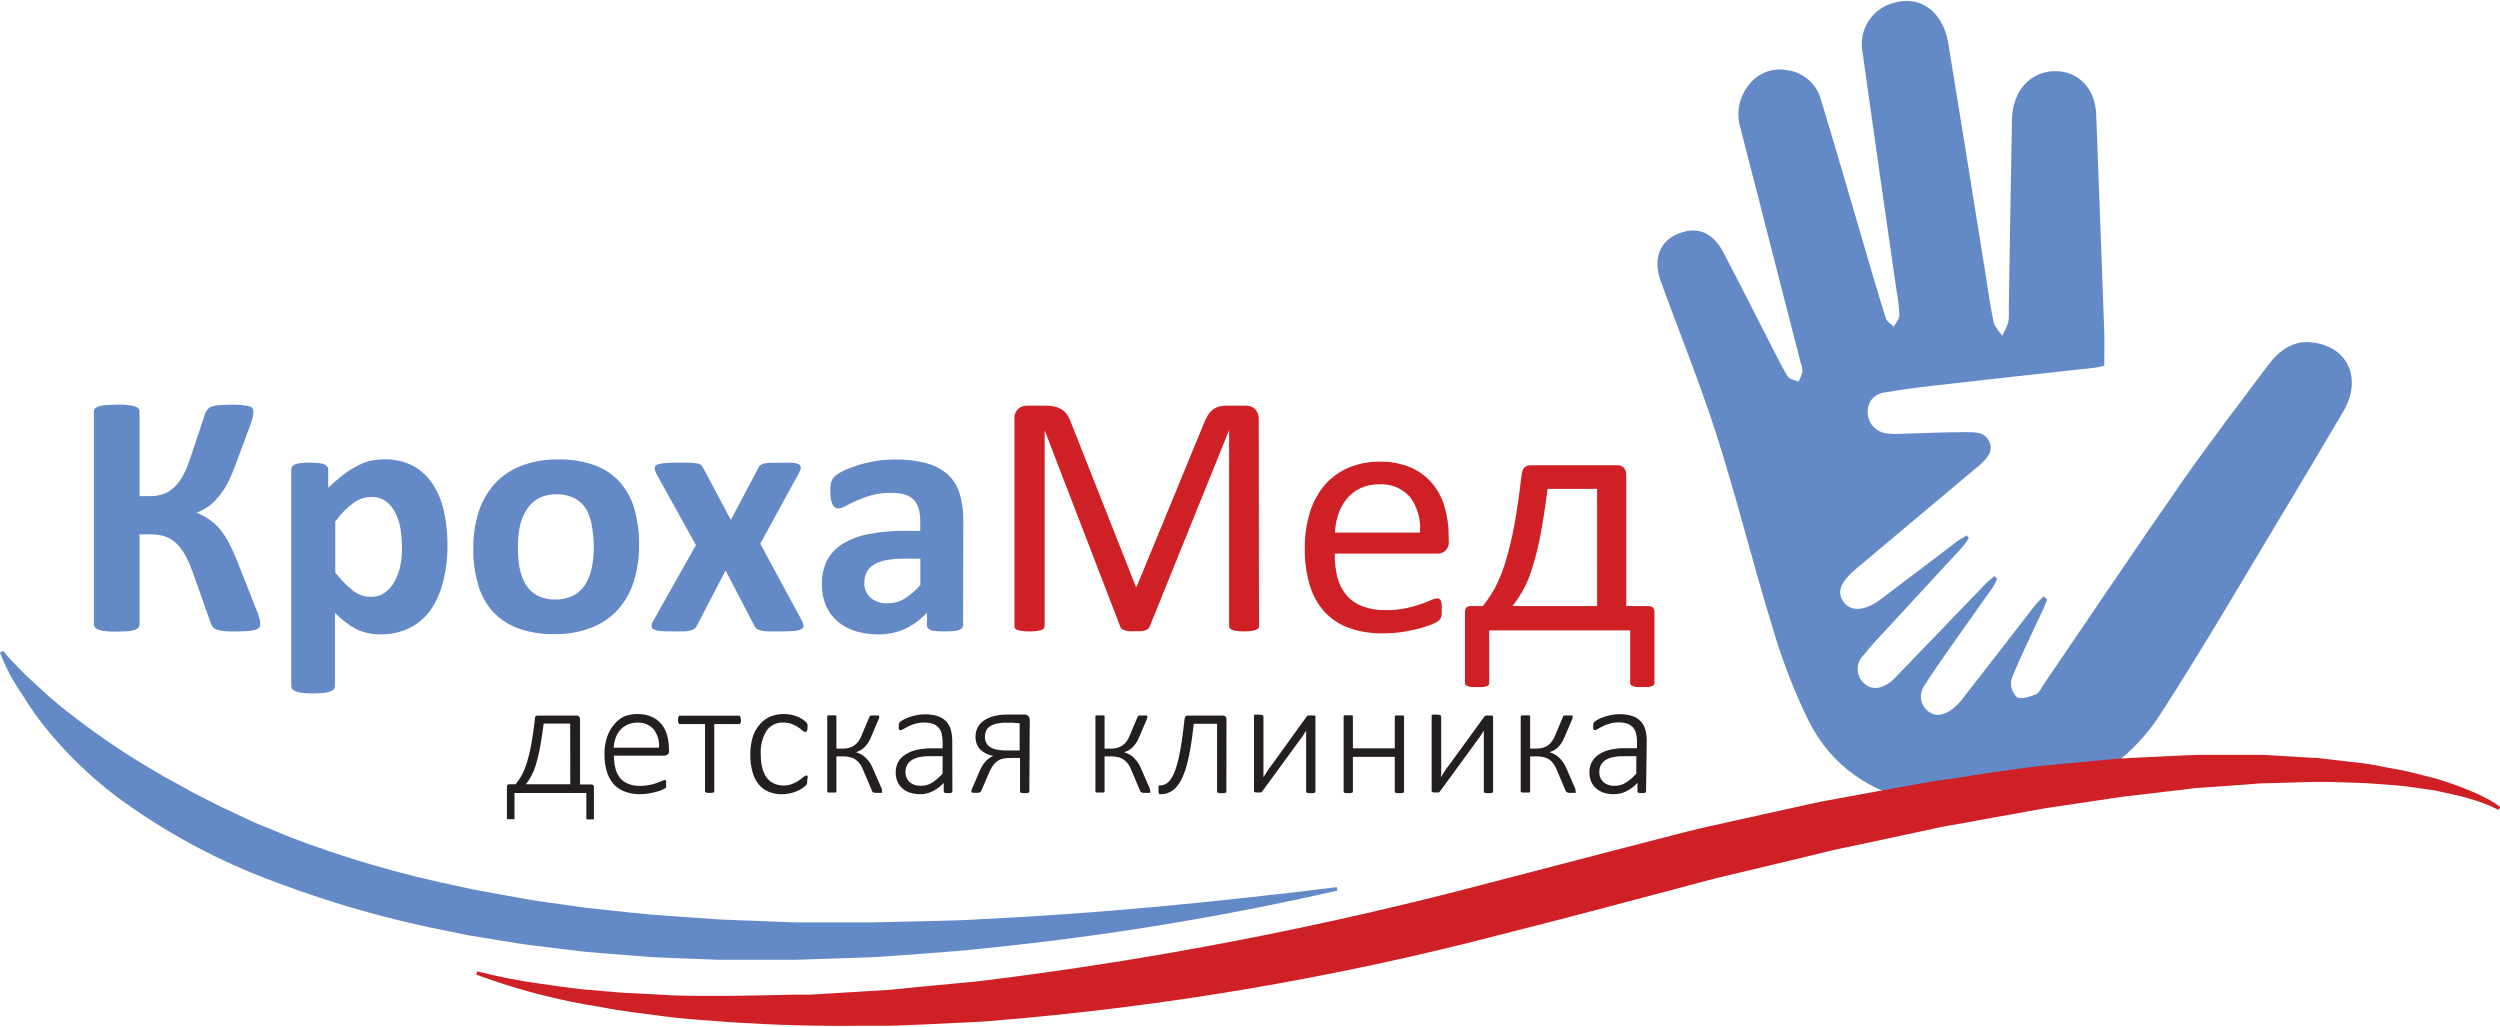
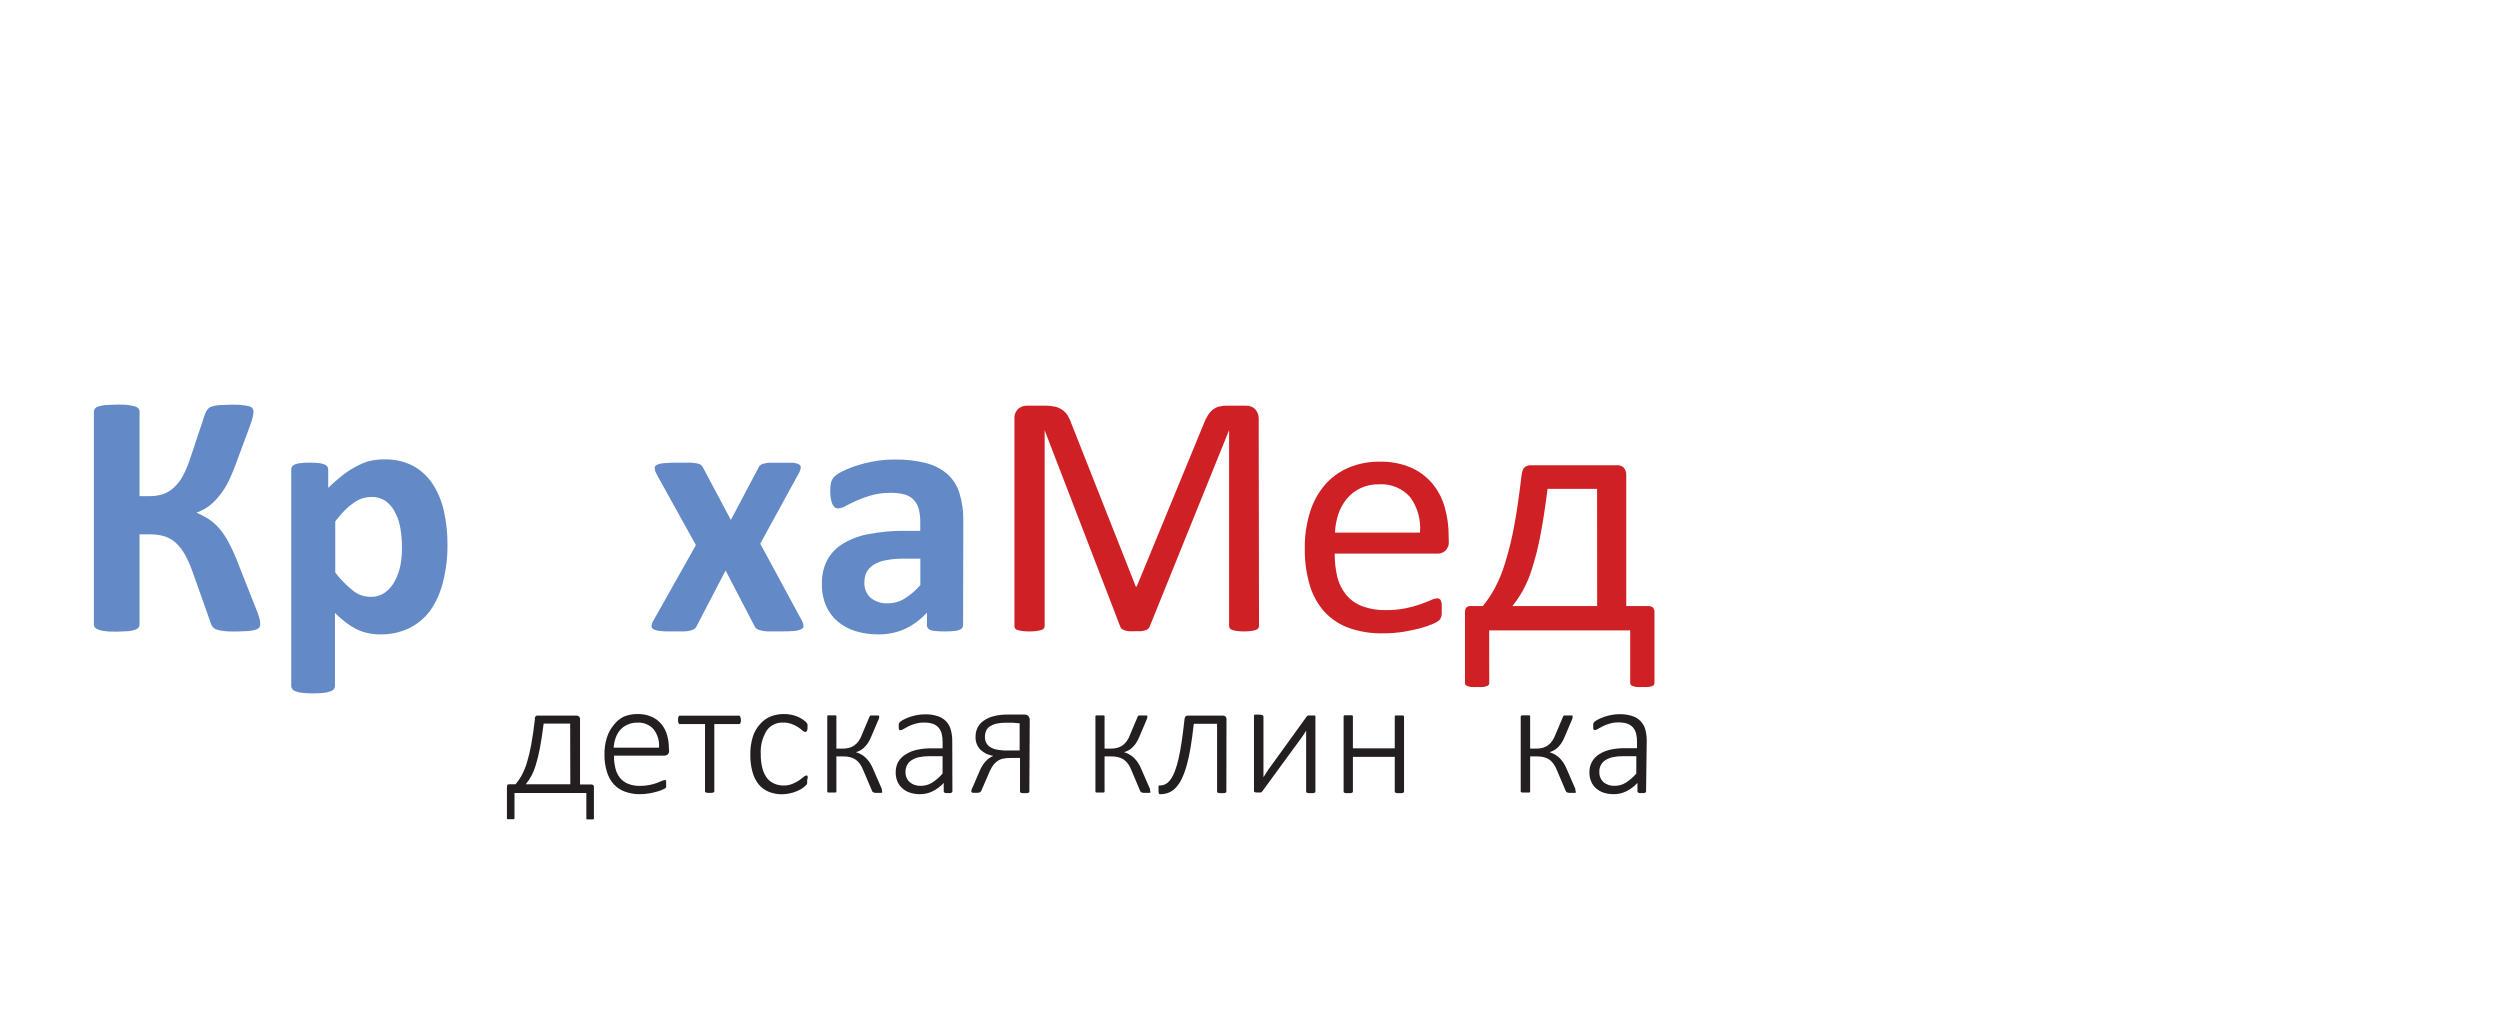
<svg xmlns="http://www.w3.org/2000/svg" width="2104" height="864" viewBox="0 0 2104 864" fill="none">
  <path d="M218.999 525.471C219.056 526.444 218.744 527.403 218.124 528.157C217.293 529.078 216.205 529.73 215.001 530.031C212.955 530.573 210.865 530.929 208.755 531.092C206.194 531.092 202.946 531.467 198.948 531.467C194.95 531.467 191.39 531.467 188.829 531.092C186.706 530.95 184.609 530.551 182.582 529.906C181.227 529.535 180.011 528.774 179.084 527.719C178.234 526.731 177.634 525.553 177.335 524.284L162.406 482.183C160.595 476.859 158.339 471.698 155.66 466.754C153.58 463.045 150.947 459.675 147.852 456.76C145.072 454.233 141.765 452.356 138.17 451.263C134.227 450.162 130.145 449.636 126.052 449.701H117.432V525.471C117.477 526.443 117.166 527.398 116.557 528.157C115.742 529.067 114.678 529.719 113.497 530.031C111.598 530.675 109.625 531.074 107.625 531.217C105.189 531.217 102.128 531.592 98.318 531.592C94.507 531.592 91.509 531.592 89.01 531.217C86.99 531.073 84.997 530.674 83.076 530.031C81.888 529.693 80.811 529.046 79.953 528.157C79.322 527.406 78.989 526.451 79.016 525.471V346.51C78.989 345.53 79.322 344.574 79.953 343.824C80.793 342.926 81.88 342.296 83.076 342.013C85.008 341.424 86.998 341.047 89.01 340.888C91.509 340.888 94.57 340.514 98.318 340.514C102.066 340.514 105.189 340.514 107.625 340.888C109.618 341.046 111.587 341.423 113.497 342.013C114.671 342.307 115.734 342.937 116.557 343.824C117.166 344.583 117.477 345.538 117.432 346.51V417.532H126.052C129.913 417.593 133.756 417.002 137.42 415.783C140.79 414.613 143.861 412.715 146.415 410.224C149.422 407.424 151.953 404.154 153.911 400.542C156.393 395.743 158.482 390.75 160.157 385.613L172.65 348.134C173.186 346.75 173.946 345.462 174.899 344.324C175.75 343.271 176.907 342.507 178.21 342.138C180.233 341.478 182.332 341.079 184.456 340.951C186.955 340.951 190.265 340.576 194.45 340.576C198.636 340.576 201.384 340.576 203.883 340.951C205.866 341.101 207.832 341.436 209.754 341.95C210.876 342.204 211.871 342.845 212.565 343.762C213.089 344.557 213.351 345.496 213.315 346.448C213.283 348.028 213.073 349.599 212.69 351.133C212.253 352.944 211.441 355.38 210.379 358.441L197.886 392.047C195.885 397.505 193.527 402.826 190.827 407.975C188.601 412.036 185.919 415.829 182.832 419.281C180.533 422.068 177.864 424.527 174.899 426.59C171.929 428.606 168.719 430.243 165.342 431.462C169.04 433.019 172.594 434.9 175.961 437.084C179.269 439.331 182.254 442.021 184.831 445.079C187.828 448.68 190.426 452.597 192.576 456.76C195.503 462.345 198.09 468.103 200.322 474L215.813 513.165C216.991 515.911 217.931 518.754 218.624 521.66C218.873 522.915 218.998 524.191 218.999 525.471Z" fill="#638AC7" />
  <path d="M376.596 458.443C376.712 468.973 375.452 479.473 372.848 489.676C370.819 498.228 367.241 506.336 362.292 513.6C357.626 519.973 351.5 525.136 344.427 528.653C336.82 532.259 328.482 534.055 320.066 533.9C316.536 533.931 313.015 533.554 309.572 532.776C306.179 532.123 302.898 530.987 299.827 529.403C296.699 527.815 293.729 525.933 290.957 523.781C287.795 521.327 284.771 518.7 281.9 515.911V577.313C281.919 578.262 281.61 579.189 281.026 579.937C280.236 580.86 279.194 581.533 278.027 581.873C276.22 582.546 274.328 582.966 272.405 583.122C266.486 583.705 260.523 583.705 254.603 583.122C252.681 582.966 250.789 582.546 248.981 581.873C247.815 581.533 246.773 580.86 245.983 579.937C245.398 579.189 245.089 578.262 245.109 577.313V395.167C245.075 394.264 245.314 393.371 245.796 392.606C246.481 391.794 247.363 391.171 248.357 390.795C249.901 390.212 251.521 389.855 253.166 389.733C255.676 389.457 258.2 389.332 260.725 389.358C263.187 389.333 265.648 389.458 268.095 389.733C269.742 389.848 271.363 390.205 272.905 390.795C273.913 391.143 274.802 391.771 275.466 392.606C275.966 393.366 276.227 394.258 276.216 395.167V410.533C279.84 406.995 283.656 403.658 287.647 400.539C291.104 397.678 294.852 395.187 298.828 393.106C302.523 390.95 306.466 389.251 310.571 388.046C314.813 387.078 319.151 386.596 323.501 386.609C331.99 386.359 340.4 388.295 347.925 392.231C354.603 395.923 360.25 401.227 364.353 407.66C368.803 414.637 371.956 422.361 373.66 430.459C375.671 439.65 376.656 449.036 376.596 458.443ZM338.305 461.129C338.31 455.754 337.893 450.386 337.056 445.076C336.319 440.452 334.887 435.967 332.809 431.771C330.985 427.863 328.242 424.455 324.813 421.839C321.147 419.325 316.761 418.075 312.32 418.279C309.994 418.282 307.68 418.619 305.449 419.278C302.842 420.077 300.377 421.279 298.141 422.839C295.407 424.673 292.855 426.764 290.52 429.085C287.482 432.134 284.683 435.412 282.15 438.892V481.868C286.455 487.487 291.426 492.563 296.954 496.984C301.065 500.349 306.196 502.221 311.508 502.293C315.957 502.489 320.347 501.216 324.001 498.671C327.458 496.147 330.281 492.853 332.246 489.051C334.488 484.857 336.088 480.352 336.994 475.684C337.904 470.887 338.343 466.012 338.305 461.129Z" fill="#638AC7" />
-   <path d="M537.817 459.066C537.93 469.355 536.434 479.598 533.382 489.424C530.696 498.141 526.158 506.174 520.077 512.973C513.929 519.76 506.268 525.003 497.715 528.277C487.748 532.07 477.146 533.915 466.483 533.711C456.2 533.914 445.963 532.285 436.25 528.901C428.132 525.944 420.817 521.132 414.887 514.847C409.069 508.326 404.798 500.575 402.395 492.172C399.527 482.207 398.159 471.87 398.334 461.502C398.196 451.171 399.692 440.883 402.769 431.02C405.499 422.271 410.055 414.201 416.137 407.346C422.294 400.612 429.926 395.395 438.436 392.104C448.401 388.303 459.006 386.458 469.669 386.67C480.01 386.441 490.309 388.048 500.089 391.417C508.181 394.294 515.464 399.071 521.327 405.347C527.124 411.883 531.392 419.629 533.82 428.021C536.689 438.113 538.037 448.577 537.817 459.066ZM499.714 460.503C499.735 454.554 499.212 448.616 498.152 442.763C497.461 437.812 495.873 433.028 493.468 428.646C491.034 424.685 487.583 421.449 483.473 419.276C478.823 416.96 473.675 415.823 468.482 415.966C463.527 415.854 458.612 416.879 454.115 418.964C450.048 420.938 446.578 423.956 444.058 427.709C441.159 431.918 439.043 436.616 437.812 441.576C436.42 447.723 435.77 454.014 435.875 460.315C435.775 466.176 436.235 472.033 437.25 477.805C438.181 482.767 439.933 487.538 442.434 491.922C444.784 495.847 448.151 499.063 452.179 501.23C456.89 503.561 462.103 504.698 467.357 504.54C472.354 504.665 477.312 503.639 481.849 501.542C485.921 499.55 489.408 496.537 491.968 492.797C494.764 488.606 496.735 483.921 497.778 478.992C499.122 472.922 499.772 466.719 499.714 460.503Z" fill="#638AC7" />
  <path d="M675.179 522.912C675.84 524.188 676.203 525.597 676.241 527.034C676.241 528.096 675.491 528.971 674.179 529.658C672.191 530.47 670.078 530.935 667.933 531.032C665.143 531.282 661.395 531.407 656.689 531.407C652.317 531.407 648.756 531.407 646.07 531.407C643.959 531.339 641.862 531.025 639.824 530.47C638.598 530.205 637.446 529.671 636.451 528.908C635.683 528.26 635.101 527.419 634.764 526.472L610.653 480.124L586.542 526.472C586.18 527.391 585.626 528.221 584.918 528.908C583.995 529.638 582.932 530.17 581.794 530.47C579.861 531.02 577.869 531.334 575.86 531.407C573.278 531.407 569.968 531.407 565.928 531.407C561.618 531.407 558.245 531.407 555.684 531.032C553.757 530.955 551.866 530.488 550.125 529.658C549.619 529.418 549.185 529.049 548.867 528.589C548.549 528.128 548.358 527.592 548.313 527.034C548.372 525.576 548.802 524.157 549.563 522.912L585.667 458.761L552.311 398.545C551.563 397.173 551.095 395.665 550.937 394.11C550.913 393.504 551.073 392.905 551.397 392.392C551.72 391.879 552.191 391.476 552.748 391.237C554.717 390.354 556.839 389.866 558.995 389.8C562.774 389.457 566.569 389.311 570.363 389.363C574.528 389.363 577.963 389.363 580.67 389.363C582.765 389.461 584.851 389.69 586.916 390.05C588.087 390.198 589.191 390.674 590.102 391.424C590.831 392.121 591.424 392.947 591.851 393.86L615.088 437.585L638.2 393.86C638.486 393.088 638.933 392.385 639.511 391.799C640.295 391.087 641.237 390.573 642.26 390.3C643.983 389.87 645.738 389.577 647.507 389.425C649.693 389.425 652.691 389.425 656.439 389.425C660.187 389.425 664.185 389.425 666.746 389.425C668.666 389.502 670.553 389.948 672.305 390.737C672.822 391.011 673.25 391.427 673.538 391.936C673.826 392.445 673.961 393.026 673.929 393.61C673.717 395.296 673.142 396.916 672.243 398.358L639.824 457.574L675.179 522.912Z" fill="#638AC7" />
  <path d="M810.537 525.971C810.562 526.593 810.439 527.211 810.178 527.776C809.918 528.34 809.527 528.835 809.038 529.219C807.652 530.138 806.068 530.716 804.416 530.906C801.35 531.287 798.261 531.454 795.171 531.406C791.978 531.464 788.784 531.298 785.614 530.906C784.075 530.727 782.609 530.145 781.367 529.219C780.947 528.792 780.62 528.284 780.405 527.725C780.19 527.166 780.092 526.569 780.117 525.971V515.602C775.003 521.196 768.878 525.773 762.065 529.094C754.89 532.355 747.084 533.998 739.203 533.904C732.755 533.95 726.336 533.045 720.152 531.218C714.646 529.565 709.527 526.825 705.098 523.16C700.826 519.571 697.447 515.038 695.228 509.918C692.716 503.999 691.522 497.605 691.73 491.179C691.549 484.313 693.073 477.51 696.165 471.377C699.288 465.654 703.881 460.868 709.47 457.51C716.25 453.502 723.699 450.751 731.458 449.39C741.529 447.522 751.76 446.644 762.003 446.766H774.496V439.208C774.544 435.588 774.124 431.977 773.246 428.464C772.513 425.608 771.099 422.971 769.124 420.781C767.05 418.622 764.443 417.049 761.565 416.221C757.717 415.19 753.743 414.706 749.76 414.785C744.215 414.709 738.686 415.403 733.332 416.846C729.067 418.051 724.893 419.554 720.839 421.343C717.153 423.03 714.03 424.529 711.594 425.903C709.711 427.08 707.564 427.768 705.347 427.902C704.299 427.935 703.276 427.579 702.474 426.903C701.565 426.101 700.859 425.094 700.413 423.967C699.831 422.454 699.412 420.884 699.164 419.282C698.872 417.213 698.726 415.125 698.726 413.036C698.663 410.619 698.915 408.204 699.476 405.852C700.007 404.076 700.948 402.45 702.224 401.105C704.367 399.205 706.79 397.646 709.408 396.483C713.269 394.574 717.28 392.987 721.401 391.735C726.303 390.163 731.313 388.952 736.392 388.112C741.923 387.175 747.523 386.715 753.133 386.738C761.972 386.578 770.793 387.586 779.368 389.736C785.946 391.393 792.057 394.534 797.233 398.919C802.034 403.247 805.574 408.794 807.477 414.972C809.773 422.499 810.869 430.341 810.725 438.209L810.537 525.971ZM774.558 470.191H760.504C755.413 470.114 750.327 470.554 745.325 471.502C741.692 472.156 738.216 473.491 735.081 475.438C732.632 476.976 730.629 479.13 729.271 481.684C728.023 484.361 727.403 487.288 727.46 490.242C727.338 492.625 727.739 495.006 728.635 497.218C729.53 499.43 730.899 501.42 732.644 503.047C736.696 506.364 741.846 508.036 747.074 507.732C752.093 507.761 757.023 506.398 761.316 503.796C766.263 500.652 770.724 496.801 774.558 492.365V470.191Z" fill="#638AC7" />
  <path d="M1059.58 526.721C1059.59 527.455 1059.37 528.173 1058.96 528.782C1058.42 529.461 1057.68 529.944 1056.84 530.156C1055.6 530.569 1054.32 530.862 1053.03 531.031C1049.02 531.531 1044.97 531.531 1040.97 531.031C1039.63 530.874 1038.31 530.581 1037.03 530.156C1036.24 529.928 1035.53 529.446 1035.04 528.782C1034.6 528.186 1034.38 527.459 1034.41 526.721V362.002L967.512 527.47C967.199 528.121 966.777 528.713 966.262 529.219C965.559 529.785 964.753 530.209 963.889 530.469C962.703 530.816 961.492 531.066 960.266 531.218C958.85 531.218 957.163 531.218 955.206 531.218C953.459 531.331 951.706 531.331 949.959 531.218C948.703 531.092 947.467 530.819 946.274 530.406C945.463 530.14 944.702 529.739 944.025 529.219C943.535 528.768 943.15 528.213 942.901 527.595L879.187 362.127V526.721C879.219 527.459 878.999 528.186 878.562 528.782C878.051 529.461 877.324 529.945 876.501 530.156C875.219 530.567 873.902 530.86 872.566 531.031C870.496 531.311 868.408 531.437 866.319 531.406C864.231 531.445 862.142 531.32 860.073 531.031C858.756 530.868 857.459 530.575 856.2 530.156C855.446 529.978 854.782 529.531 854.333 528.899C853.885 528.266 853.682 527.492 853.764 526.721V352.82C853.594 351.201 853.799 349.565 854.362 348.038C854.925 346.511 855.832 345.133 857.012 344.013C859.043 342.312 861.609 341.383 864.258 341.389H879.687C882.481 341.358 885.269 341.651 887.995 342.264C890.229 342.815 892.346 343.768 894.241 345.074C896.042 346.347 897.554 347.986 898.676 349.884C899.973 352.049 901.021 354.354 901.799 356.755L955.893 493.677H956.643L1012.86 357.193C1013.76 354.586 1014.95 352.092 1016.42 349.759C1017.53 347.893 1018.95 346.226 1020.61 344.825C1022.14 343.646 1023.88 342.757 1025.73 342.201C1027.87 341.646 1030.07 341.373 1032.29 341.389H1048.47C1049.91 341.394 1051.34 341.625 1052.71 342.076C1054 342.502 1055.17 343.206 1056.15 344.137C1057.15 345.122 1057.92 346.317 1058.4 347.635C1059.07 349.277 1059.39 351.045 1059.33 352.82L1059.58 526.721Z" fill="#CF2026" />
  <path d="M1219.3 455.382C1219.45 456.864 1219.28 458.361 1218.78 459.766C1218.28 461.17 1217.48 462.447 1216.43 463.503C1214.7 465.033 1212.49 465.897 1210.18 465.939H1123.29C1123.23 472.582 1123.96 479.209 1125.48 485.678C1126.84 491.087 1129.35 496.137 1132.85 500.482C1136.41 504.777 1141.01 508.089 1146.22 510.101C1152.64 512.519 1159.47 513.665 1166.33 513.474C1171.95 513.544 1177.56 513.021 1183.07 511.913C1187.31 511.073 1191.49 509.924 1195.57 508.477C1199.13 507.228 1201.81 506.103 1204.37 505.042C1206.01 504.221 1207.79 503.713 1209.62 503.542C1210.26 503.544 1210.88 503.716 1211.43 504.042C1212 504.415 1212.44 504.963 1212.68 505.604C1213.03 506.506 1213.27 507.451 1213.37 508.415C1213.37 509.664 1213.37 511.101 1213.37 512.912C1213.37 514.724 1213.37 515.223 1213.37 516.16C1213.37 517.097 1213.37 517.909 1212.99 518.659C1212.88 519.368 1212.62 520.047 1212.24 520.658C1211.9 521.269 1211.46 521.818 1210.93 522.282C1209.48 523.387 1207.88 524.291 1206.18 524.968C1202.86 526.398 1199.44 527.588 1195.94 528.528C1191.17 529.824 1186.33 530.866 1181.45 531.651C1175.63 532.598 1169.73 533.058 1163.83 533.026C1154.15 533.213 1144.51 531.69 1135.35 528.528C1127.56 525.729 1120.54 521.127 1114.86 515.098C1109.07 508.68 1104.8 501.036 1102.37 492.736C1099.36 482.605 1097.93 472.071 1098.12 461.504C1097.97 451.176 1099.44 440.889 1102.49 431.021C1105.05 422.608 1109.3 414.807 1114.99 408.097C1120.47 401.816 1127.3 396.861 1134.97 393.605C1143.24 390.134 1152.13 388.412 1161.08 388.546C1170.15 388.301 1179.16 390.005 1187.51 393.543C1194.5 396.597 1200.68 401.238 1205.56 407.097C1210.34 412.885 1213.85 419.609 1215.87 426.836C1218.1 434.698 1219.22 442.836 1219.18 451.01L1219.3 455.382ZM1195.07 448.261C1196 437.641 1193.07 427.039 1186.82 418.403C1183.55 414.703 1179.47 411.804 1174.9 409.93C1170.33 408.056 1165.39 407.258 1160.46 407.597C1155.02 407.475 1149.63 408.631 1144.72 410.97C1140.33 413.101 1136.46 416.147 1133.35 419.903C1130.25 423.759 1127.86 428.138 1126.29 432.833C1124.65 437.819 1123.72 443.014 1123.54 448.261H1195.07Z" fill="#CF2026" />
  <path d="M1253.35 574.69C1253.38 575.284 1253.23 575.875 1252.91 576.377C1252.48 576.913 1251.89 577.287 1251.22 577.439C1250.21 577.797 1249.16 578.048 1248.1 578.188C1246.54 578.299 1244.97 578.299 1243.41 578.188C1241.73 578.302 1240.04 578.302 1238.35 578.188C1237.27 578.055 1236.2 577.804 1235.17 577.439C1234.5 577.251 1233.9 576.883 1233.42 576.377C1233.05 575.894 1232.88 575.294 1232.92 574.69V516.036C1232.73 514.351 1233.12 512.65 1234.04 511.226C1235.37 510.295 1236.99 509.874 1238.6 510.039H1247.97C1251.78 505.336 1255.14 500.297 1258.03 494.986C1261.61 488.207 1264.52 481.094 1266.71 473.748C1269.86 463.647 1272.38 453.363 1274.27 442.953C1276.52 431.022 1278.58 416.655 1280.52 400.04C1280.67 398.768 1280.94 397.513 1281.33 396.292C1281.57 395.308 1282.07 394.404 1282.77 393.668C1283.41 393.01 1284.17 392.48 1285.02 392.107C1285.99 391.717 1287.03 391.526 1288.08 391.545H1361.16C1362.18 391.477 1363.19 391.633 1364.14 391.999C1365.09 392.366 1365.95 392.936 1366.66 393.668C1368.07 395.433 1368.78 397.658 1368.66 399.915V510.039H1386.71C1388.26 509.914 1389.81 510.334 1391.08 511.226C1391.62 511.895 1392.01 512.667 1392.24 513.495C1392.46 514.322 1392.52 515.187 1392.39 516.036V574.69C1392.43 575.284 1392.28 575.875 1391.95 576.377C1391.53 576.913 1390.94 577.287 1390.27 577.439C1389.22 577.81 1388.13 578.062 1387.02 578.188C1385.42 578.293 1383.81 578.293 1382.21 578.188C1380.59 578.3 1378.96 578.3 1377.34 578.188C1376.27 578.048 1375.23 577.797 1374.21 577.439C1373.55 577.251 1372.94 576.883 1372.47 576.377C1372.13 575.881 1371.95 575.291 1371.97 574.69V530.528H1253.28L1253.35 574.69ZM1344.11 411.408H1302.44C1300.44 427.274 1298.32 440.704 1296.2 451.573C1294.41 460.931 1292.05 470.173 1289.14 479.244C1287.19 485.603 1284.57 491.738 1281.33 497.547C1278.84 501.936 1276 506.114 1272.84 510.039H1344.17L1344.11 411.408Z" fill="#CF2026" />
  <path d="M433 688.438C433 688.438 433 688.875 433 689C433 689.125 433 689 432.438 689.437H431.439H430.002H428.315C427.963 689.487 427.606 689.487 427.254 689.437C427.005 689.36 426.786 689.207 426.629 689C426.556 688.82 426.556 688.618 426.629 688.438V662.453C426.558 661.768 426.736 661.081 427.129 660.516C427.129 660.204 428.003 660.016 429.003 660.016H433.937C435.851 657.723 437.545 655.256 438.997 652.646C440.787 649.274 442.252 645.739 443.369 642.089C444.909 637.068 446.139 631.957 447.055 626.785C448.179 620.539 449.241 613.605 450.178 605.298C450.108 604.8 450.108 604.296 450.178 603.798C450.334 603.435 450.545 603.098 450.803 602.799C451.054 602.555 451.351 602.364 451.677 602.237C452.028 602.172 452.388 602.172 452.739 602.237H485.283C485.649 602.222 486.015 602.281 486.358 602.41C486.701 602.538 487.015 602.735 487.282 602.986C487.589 603.322 487.824 603.717 487.974 604.146C488.125 604.576 488.187 605.031 488.156 605.485V660.204H497.526C498.149 660.162 498.768 660.339 499.275 660.704C499.495 660.971 499.658 661.281 499.755 661.614C499.851 661.947 499.879 662.296 499.837 662.64V688.625C499.88 688.81 499.88 689.002 499.837 689.187C499.706 689.393 499.507 689.548 499.275 689.625C498.902 689.681 498.523 689.681 498.151 689.625H496.589H495.09H494.028C493.805 689.531 493.611 689.38 493.466 689.187C493.393 689.007 493.393 688.805 493.466 688.625V667.387H433V688.438ZM479.849 608.983H457.549C456.487 617.353 455.425 624.349 454.301 630.096C453.388 634.928 452.199 639.704 450.74 644.4C449.06 650.103 446.257 655.413 442.495 660.016H479.973L479.849 608.983Z" fill="#231F20" />
  <path d="M563.119 631.66C563.191 632.287 563.11 632.922 562.881 633.51C562.653 634.097 562.284 634.621 561.807 635.033C561.071 635.603 560.176 635.931 559.246 635.97H516.708C516.689 639.503 517.088 643.025 517.895 646.464C518.538 649.374 519.818 652.104 521.642 654.46C523.426 656.732 525.773 658.498 528.451 659.582C531.723 660.896 535.234 661.513 538.758 661.393C541.38 661.423 543.997 661.171 546.566 660.644C548.689 660.247 550.778 659.683 552.812 658.957L556.997 657.271C557.711 656.872 558.496 656.617 559.308 656.521C559.555 656.465 559.811 656.465 560.058 656.521C560.29 656.709 560.482 656.943 560.62 657.208C560.652 657.582 560.652 657.959 560.62 658.333C560.656 658.894 560.656 659.458 560.62 660.019C560.656 660.33 560.656 660.645 560.62 660.956V661.831C560.667 662.057 560.667 662.291 560.62 662.518C560.475 662.761 560.307 662.991 560.12 663.205C559.439 663.682 558.706 664.08 557.934 664.392C556.433 665.125 554.864 665.711 553.249 666.141C551.313 666.703 549.127 667.203 546.566 667.702C543.842 668.164 541.083 668.394 538.32 668.389C534.058 668.422 529.825 667.682 525.828 666.203C522.246 664.907 519.032 662.764 516.458 659.957C513.807 656.891 511.847 653.291 510.711 649.4C509.314 644.699 508.64 639.812 508.712 634.908C508.64 630.082 509.336 625.275 510.774 620.667C512.009 616.786 513.982 613.181 516.583 610.048C518.772 607.224 521.541 604.902 524.703 603.239C528.456 601.654 532.498 600.866 536.571 600.928C540.695 600.823 544.791 601.634 548.565 603.302C551.742 604.717 554.544 606.856 556.747 609.548C558.917 612.259 560.511 615.383 561.432 618.73C562.445 622.306 562.95 626.007 562.931 629.724L563.119 631.66ZM554.624 629.224C555.092 623.672 553.466 618.146 550.064 613.733C548.338 611.816 546.198 610.319 543.805 609.355C541.413 608.392 538.832 607.987 536.259 608.174C533.412 608.103 530.587 608.702 528.014 609.923C525.612 610.977 523.478 612.557 521.767 614.545C520.109 616.541 518.838 618.829 518.02 621.291C517.153 623.855 516.628 626.523 516.458 629.224H554.624Z" fill="#231F20" />
  <path d="M623.522 605.858C623.555 606.378 623.555 606.9 623.522 607.42C623.414 607.828 623.268 608.226 623.085 608.607C622.928 608.895 622.716 609.15 622.46 609.356C622.176 609.447 621.87 609.447 621.586 609.356H601.16V665.574C601.221 665.82 601.221 666.077 601.16 666.324C601.032 666.585 600.809 666.786 600.535 666.886L599.286 667.261H597.225H595.288L594.039 666.886C593.891 666.847 593.753 666.777 593.634 666.68C593.515 666.583 593.419 666.461 593.352 666.324C593.289 666.078 593.289 665.82 593.352 665.574V609.356H572.614C572.329 609.447 572.024 609.447 571.739 609.356C571.484 609.15 571.272 608.895 571.115 608.607C570.932 608.226 570.785 607.828 570.677 607.42C570.645 606.9 570.645 606.378 570.677 605.858C570.644 605.359 570.644 604.858 570.677 604.359C570.765 603.924 570.912 603.504 571.115 603.11C571.254 602.792 571.468 602.513 571.739 602.298C572.024 602.207 572.329 602.207 572.614 602.298H621.461C621.745 602.207 622.051 602.207 622.336 602.298C622.607 602.513 622.821 602.792 622.96 603.11C623.163 603.504 623.31 603.924 623.397 604.359C623.473 604.855 623.514 605.356 623.522 605.858Z" fill="#231F20" />
  <path d="M679.303 656.647C679.337 657.146 679.337 657.647 679.303 658.146C679.343 658.52 679.343 658.897 679.303 659.27C679.244 659.586 679.116 659.884 678.928 660.145L677.804 661.394C676.872 662.248 675.869 663.022 674.805 663.705C673.295 664.632 671.706 665.427 670.058 666.079C668.232 666.789 666.352 667.353 664.436 667.765C662.384 668.212 660.29 668.443 658.19 668.453C654.27 668.518 650.378 667.774 646.759 666.266C643.49 664.918 640.612 662.77 638.389 660.02C635.998 656.922 634.255 653.375 633.267 649.588C632.001 644.949 631.392 640.155 631.455 635.346C631.35 630.079 632.088 624.828 633.641 619.793C634.928 615.842 637.059 612.218 639.888 609.174C642.269 606.404 645.293 604.259 648.695 602.927C652.162 601.588 655.848 600.91 659.564 600.929C661.66 600.9 663.753 601.088 665.811 601.491C667.575 601.882 669.308 602.403 670.995 603.052C672.487 603.649 673.911 604.403 675.243 605.301C676.211 605.916 677.13 606.605 677.991 607.362C678.413 607.757 678.79 608.197 679.116 608.674C679.343 608.973 679.513 609.312 679.615 609.674C679.651 610.068 679.651 610.466 679.615 610.86C679.649 611.38 679.649 611.902 679.615 612.422C679.699 613.393 679.504 614.369 679.053 615.233C678.908 615.457 678.715 615.645 678.488 615.786C678.261 615.926 678.006 616.015 677.741 616.045C676.834 615.9 676 615.461 675.368 614.796C674.219 613.804 673.009 612.886 671.745 612.047C670.082 610.954 668.301 610.052 666.435 609.361C664.042 608.46 661.496 608.036 658.94 608.112C656.246 608.001 653.568 608.572 651.154 609.774C648.741 610.975 646.67 612.767 645.135 614.983C641.519 620.974 639.82 627.926 640.263 634.909C640.201 638.76 640.642 642.603 641.574 646.34C642.289 649.302 643.561 652.1 645.322 654.586C646.932 656.738 649.089 658.42 651.569 659.458C654.063 660.571 656.771 661.125 659.502 661.082C661.98 661.128 664.443 660.682 666.748 659.77C668.694 659.004 670.556 658.041 672.307 656.897C673.868 655.835 675.118 654.835 676.18 653.961C676.805 653.307 677.609 652.851 678.491 652.649C678.738 652.595 678.994 652.595 679.24 652.649C679.456 652.863 679.626 653.118 679.74 653.399C679.776 653.814 679.776 654.232 679.74 654.648C679.643 655.324 679.497 655.992 679.303 656.647Z" fill="#231F20" />
  <path d="M742.515 666.199C742.57 666.403 742.57 666.619 742.515 666.823C742.34 667.012 742.127 667.161 741.89 667.261H740.641H738.767H736.518L735.144 666.886C734.802 666.791 734.497 666.595 734.269 666.324C734.083 666.109 733.954 665.852 733.894 665.574L726.773 648.834C726.066 646.873 725.122 645.006 723.963 643.274C722.966 641.781 721.719 640.471 720.277 639.402C718.854 638.421 717.268 637.702 715.592 637.278C713.554 636.751 711.45 636.519 709.346 636.591H703.912V666.074C703.946 666.153 703.964 666.238 703.964 666.324C703.964 666.41 703.946 666.495 703.912 666.574C703.679 666.781 703.401 666.93 703.099 667.011H701.788H700.039H698.352H697.04C696.745 666.917 696.47 666.768 696.228 666.574C696.228 666.574 696.228 666.574 696.228 666.074V602.922C696.171 602.761 696.171 602.584 696.228 602.423C696.459 602.224 696.74 602.094 697.04 602.048H698.352H700.039H701.788H703.099C703.403 602.083 703.688 602.214 703.912 602.423C703.95 602.5 703.97 602.586 703.97 602.672C703.97 602.759 703.95 602.845 703.912 602.922V630.032H709.346C711.159 630.047 712.967 629.816 714.718 629.345C716.293 628.94 717.776 628.241 719.09 627.283C720.473 626.285 721.677 625.06 722.651 623.661C723.769 622.035 724.672 620.271 725.337 618.413L731.583 603.609C731.691 603.3 731.838 603.006 732.021 602.735C732.227 602.48 732.482 602.267 732.77 602.11C733.205 602.053 733.646 602.053 734.082 602.11H736.206H738.142C738.536 602.056 738.935 602.056 739.329 602.11C739.551 602.204 739.745 602.355 739.891 602.548C739.926 602.733 739.926 602.924 739.891 603.11C739.925 603.463 739.925 603.818 739.891 604.172C739.804 604.518 739.678 604.853 739.516 605.171L733.27 619.85C732.49 621.873 731.485 623.801 730.272 625.597C729.311 626.985 728.201 628.263 726.961 629.407C725.976 630.335 724.861 631.114 723.65 631.718C722.587 632.252 721.48 632.691 720.34 633.03C721.956 633.506 723.508 634.177 724.962 635.029C726.404 635.845 727.728 636.854 728.897 638.027C730.146 639.278 731.256 640.661 732.208 642.15C733.276 643.805 734.176 645.563 734.894 647.397L742.202 664.137C742.227 664.345 742.227 664.555 742.202 664.762C742.238 664.927 742.238 665.097 742.202 665.262C742.229 665.427 742.229 665.596 742.202 665.761C742.353 665.868 742.463 666.022 742.515 666.199Z" fill="#231F20" />
  <path d="M801.543 665.827C801.555 666.025 801.522 666.224 801.447 666.408C801.371 666.592 801.254 666.756 801.106 666.889C800.757 667.161 800.351 667.353 799.919 667.451C799.276 667.528 798.626 667.528 797.982 667.451C797.318 667.525 796.648 667.525 795.984 667.451C795.509 667.365 795.061 667.173 794.672 666.889C794.533 666.749 794.423 666.583 794.348 666.401C794.273 666.219 794.234 666.024 794.235 665.827V658.893C791.617 661.782 788.481 664.155 784.99 665.889C781.737 667.536 778.142 668.392 774.496 668.388C771.508 668.432 768.533 667.989 765.688 667.076C763.377 666.316 761.249 665.082 759.442 663.453C757.635 661.874 756.205 659.911 755.257 657.706C754.284 655.306 753.795 652.738 753.82 650.148C753.766 647.02 754.496 643.927 755.944 641.153C757.477 638.586 759.623 636.44 762.19 634.907C765.073 633.053 768.269 631.741 771.623 631.034C775.727 630.152 779.918 629.733 784.115 629.785H793.298V624.413C793.311 622.036 793.039 619.666 792.486 617.354C791.989 615.466 791.07 613.715 789.8 612.232C788.467 610.795 786.79 609.72 784.927 609.109C782.605 608.379 780.177 608.042 777.744 608.11C775.21 608.065 772.683 608.402 770.248 609.109C768.27 609.66 766.346 610.392 764.502 611.295L760.379 613.544C759.707 614.069 758.911 614.413 758.068 614.543C757.822 614.604 757.564 614.604 757.318 614.543C757.193 614.507 757.078 614.444 756.981 614.357C756.883 614.271 756.807 614.164 756.756 614.044C756.548 613.748 756.419 613.404 756.381 613.044C756.345 612.587 756.345 612.127 756.381 611.67C756.3 610.902 756.3 610.127 756.381 609.359C756.566 608.689 756.934 608.083 757.443 607.61C758.36 606.797 759.391 606.124 760.504 605.611C762.136 604.762 763.827 604.031 765.563 603.425C767.601 602.726 769.69 602.183 771.81 601.801C773.991 601.373 776.209 601.164 778.431 601.176C782.096 601.076 785.751 601.604 789.237 602.738C791.942 603.602 794.389 605.126 796.358 607.173C798.222 609.187 799.553 611.635 800.231 614.294C801.071 617.429 801.471 620.667 801.418 623.913L801.543 665.827ZM793.298 636.406H781.929C779.012 636.377 776.1 636.67 773.247 637.28C771.022 637.768 768.906 638.657 767 639.904C765.421 640.946 764.148 642.391 763.315 644.089C762.463 645.794 762.034 647.68 762.065 649.586C761.988 651.176 762.256 652.763 762.848 654.24C763.441 655.717 764.346 657.048 765.501 658.144C768.175 660.409 771.623 661.551 775.121 661.329C778.333 661.353 781.489 660.488 784.24 658.831C787.594 656.693 790.624 654.085 793.235 651.085L793.298 636.406Z" fill="#231F20" />
  <path d="M866.316 665.826C866.379 666.072 866.379 666.33 866.316 666.575C866.148 666.828 865.909 667.024 865.628 667.138L864.379 667.512H862.38H860.381L859.132 667.138C858.842 667.041 858.597 666.841 858.445 666.575C858.379 666.33 858.379 666.071 858.445 665.826V637.904H850.824C848.283 637.829 845.743 638.081 843.266 638.654C841.533 639.193 839.921 640.063 838.519 641.215C837.04 642.441 835.791 643.922 834.833 645.587C833.625 647.572 832.6 649.663 831.773 651.834L826.213 664.702C826.063 665.176 825.83 665.62 825.526 666.013C825.335 666.375 825.027 666.661 824.652 666.825C824.176 667.03 823.669 667.157 823.153 667.2H821.029H819.717H818.593C818.275 667.085 817.979 666.916 817.718 666.7C817.612 666.595 817.529 666.468 817.475 666.328C817.421 666.188 817.398 666.038 817.406 665.888C817.465 665.482 817.57 665.084 817.718 664.702C817.718 664.077 818.405 662.953 819.092 661.391L824.464 648.898C825.623 645.995 827.271 643.312 829.337 640.965C831.134 638.863 833.403 637.215 835.958 636.155C831.877 635.58 828.078 633.746 825.089 630.908C823.701 629.46 822.625 627.743 821.927 625.863C821.229 623.983 820.923 621.98 821.029 619.977C820.977 617.292 821.577 614.634 822.778 612.231C824.04 609.869 825.864 607.853 828.087 606.36C830.658 604.642 833.513 603.394 836.52 602.674C840.26 601.757 844.101 601.316 847.951 601.363H851.199H855.322H859.444H862.63C863.2 601.392 863.759 601.534 864.273 601.78C864.788 602.027 865.249 602.373 865.628 602.799C866.29 603.681 866.642 604.758 866.628 605.86L866.316 665.826ZM858.133 608.734C856.196 608.734 854.322 608.296 852.386 608.234H847.014C844.075 608.188 841.141 608.481 838.269 609.108C836.276 609.587 834.391 610.435 832.71 611.607C831.406 612.563 830.39 613.86 829.774 615.355C829.184 616.846 828.887 618.436 828.899 620.04C828.86 621.718 829.202 623.384 829.899 624.912C830.616 626.365 831.691 627.611 833.022 628.535C834.658 629.611 836.479 630.373 838.394 630.783C841.437 631.387 844.537 631.659 847.639 631.595H858.133V608.734Z" fill="#231F20" />
  <path d="M968.2 666.204C968.256 666.409 968.256 666.624 968.2 666.829C968.012 667.03 967.775 667.181 967.513 667.266H966.326H964.452H962.203L960.767 666.891C960.442 666.797 960.158 666.599 959.955 666.329C959.773 666.102 959.625 665.85 959.518 665.579L952.459 648.839C951.751 646.879 950.807 645.012 949.648 643.28C948.651 641.786 947.405 640.476 945.963 639.407C944.54 638.426 942.953 637.707 941.278 637.283C939.239 636.756 937.136 636.525 935.032 636.596H929.597V666.079C929.632 666.158 929.649 666.243 929.649 666.329C929.649 666.415 929.632 666.5 929.597 666.579C929.34 666.785 929.042 666.934 928.723 667.016H927.473H925.724H923.975C923.56 667.064 923.141 667.064 922.726 667.016C922.425 666.936 922.147 666.786 921.914 666.579C921.88 666.5 921.862 666.415 921.862 666.329C921.862 666.243 921.88 666.158 921.914 666.079V602.928C921.875 602.85 921.855 602.765 921.855 602.678C921.855 602.591 921.875 602.506 921.914 602.428C922.138 602.22 922.422 602.089 922.726 602.053C923.141 602.006 923.56 602.006 923.975 602.053H925.724H927.473C927.888 602.006 928.308 602.006 928.723 602.053C929.045 602.088 929.35 602.219 929.597 602.428C929.636 602.506 929.656 602.591 929.656 602.678C929.656 602.765 929.636 602.85 929.597 602.928V630.037H935.032C936.845 630.052 938.652 629.821 940.403 629.35C941.974 628.933 943.455 628.235 944.776 627.289C946.159 626.291 947.363 625.066 948.336 623.666C949.454 622.04 950.357 620.276 951.022 618.419L957.269 603.615C957.376 603.306 957.523 603.012 957.706 602.74C957.913 602.485 958.167 602.273 958.456 602.116C958.891 602.059 959.332 602.059 959.767 602.116H961.891H963.828H965.014C965.237 602.209 965.431 602.36 965.577 602.553C965.612 602.739 965.612 602.929 965.577 603.115C965.611 603.468 965.611 603.824 965.577 604.177L965.202 605.176L958.955 619.856C958.176 621.878 957.17 623.806 955.957 625.602C954.997 626.99 953.887 628.268 952.646 629.413C951.662 630.34 950.546 631.119 949.336 631.724C948.273 632.257 947.165 632.696 946.025 633.036C947.637 633.523 949.188 634.193 950.648 635.034C952.089 635.85 953.413 636.859 954.583 638.033C955.832 639.284 956.942 640.666 957.894 642.155C958.962 643.81 959.862 645.568 960.579 647.402L967.888 664.143V664.767C967.923 664.932 967.923 665.102 967.888 665.267C967.888 665.267 967.888 665.642 967.888 665.767C967.888 665.892 968.2 666.079 968.2 666.204Z" fill="#231F20" />
  <path d="M1032.1 665.828C1032.16 666.074 1032.16 666.331 1032.1 666.578C1031.97 666.839 1031.75 667.04 1031.47 667.14L1030.23 667.515H1028.23H1026.23L1024.92 667.14C1024.64 667.04 1024.42 666.839 1024.29 666.578C1024.23 666.332 1024.23 666.074 1024.29 665.828V609.173H1004.68C1003.87 616.606 1002.99 623.227 1001.99 629.037C1001.19 634.178 1000.08 639.267 998.681 644.278C997.644 648.121 996.265 651.863 994.558 655.459C993.287 658.18 991.601 660.688 989.561 662.892C987.909 664.7 985.885 666.128 983.627 667.077C981.425 667.966 979.069 668.412 976.694 668.389C976.447 668.445 976.191 668.445 975.944 668.389C975.7 668.268 975.503 668.07 975.382 667.827C975.183 667.481 975.056 667.099 975.007 666.703C974.967 666.078 974.967 665.453 975.007 664.829C974.97 664.184 974.97 663.537 975.007 662.892C974.956 662.498 974.956 662.099 975.007 661.705C975.088 661.425 975.265 661.182 975.507 661.018C975.753 660.962 976.01 660.962 976.256 661.018C977.934 661.033 979.588 660.624 981.066 659.831C982.703 658.852 984.109 657.531 985.189 655.959C986.687 653.789 987.904 651.438 988.812 648.963C990.067 645.559 991.09 642.074 991.872 638.531C992.809 634.408 993.684 629.661 994.496 624.227C995.308 618.792 996.12 612.608 996.87 605.487C996.878 604.591 997.161 603.719 997.682 602.989C997.934 602.736 998.237 602.538 998.57 602.409C998.904 602.28 999.261 602.222 999.618 602.239H1029.35C1030.09 602.217 1030.81 602.486 1031.35 602.989C1031.66 603.325 1031.89 603.719 1032.04 604.149C1032.19 604.578 1032.25 605.033 1032.22 605.487L1032.1 665.828Z" fill="#231F20" />
  <path d="M1107.06 665.826C1107.12 666.072 1107.12 666.33 1107.06 666.576C1106.93 666.837 1106.7 667.038 1106.43 667.138L1105.18 667.513H1103.12H1101.18L1099.94 667.138C1099.79 667.099 1099.65 667.029 1099.53 666.932C1099.41 666.835 1099.32 666.714 1099.25 666.576C1099.18 666.33 1099.18 666.072 1099.25 665.826V625.412C1099.25 623.663 1099.25 621.914 1099.25 620.165C1099.25 618.416 1099.25 616.667 1099.25 614.918C1098.19 616.729 1097 618.478 1095.81 620.227L1092 625.412L1062.64 665.576L1062.02 666.388C1061.8 666.615 1061.55 666.805 1061.27 666.951H1060.15H1058.58H1056.96L1055.9 666.576C1055.77 666.526 1055.66 666.45 1055.56 666.353C1055.46 666.256 1055.39 666.141 1055.34 666.014C1055.27 665.768 1055.27 665.51 1055.34 665.264V602.8C1055.26 602.555 1055.26 602.295 1055.34 602.05C1055.34 602.05 1055.65 601.613 1055.96 601.426C1056.4 601.369 1056.84 601.369 1057.27 601.426H1059.21C1060.31 601.367 1061.41 601.515 1062.46 601.863C1062.73 601.969 1062.96 602.159 1063.12 602.406C1063.28 602.654 1063.35 602.945 1063.33 603.237V644.151C1063.33 645.838 1063.33 647.524 1063.33 649.148C1063.33 650.772 1063.33 652.459 1063.33 654.083C1064.33 652.459 1065.39 650.835 1066.45 649.211C1067.49 647.55 1068.62 645.944 1069.83 644.401L1099.37 603.487C1099.55 603.177 1099.78 602.901 1100.06 602.675C1100.29 602.403 1100.59 602.207 1100.93 602.113H1102.06H1103.75H1105.37C1105.72 602.06 1106.08 602.06 1106.43 602.113C1106.7 602.253 1106.92 602.471 1107.06 602.737C1107.13 602.982 1107.13 603.242 1107.06 603.487V665.826Z" fill="#231F20" />
  <path d="M1181.64 665.827C1181.7 666.073 1181.7 666.331 1181.64 666.577C1181.47 666.829 1181.23 667.025 1180.95 667.139L1179.7 667.514H1177.77H1175.7L1174.52 667.139C1174.23 667.042 1173.98 666.842 1173.83 666.577C1173.77 666.331 1173.77 666.073 1173.83 665.827V636.969H1138.6V665.827C1138.66 666.073 1138.66 666.331 1138.6 666.577C1138.45 666.842 1138.2 667.042 1137.91 667.139L1136.73 667.514H1134.67H1132.73L1131.42 667.139C1131.28 667.1 1131.15 667.029 1131.04 666.932C1130.93 666.834 1130.85 666.713 1130.79 666.577C1130.73 666.331 1130.73 666.073 1130.79 665.827V603.363C1130.72 603.118 1130.72 602.858 1130.79 602.613C1130.79 602.613 1131.11 602.176 1131.42 601.989C1131.85 601.932 1132.29 601.932 1132.73 601.989H1134.67H1136.73C1137.12 601.93 1137.52 601.93 1137.91 601.989C1138.2 602.128 1138.43 602.345 1138.6 602.613C1138.67 602.858 1138.67 603.118 1138.6 603.363V629.785H1173.83V603.488C1173.76 603.243 1173.76 602.983 1173.83 602.738C1174 602.47 1174.24 602.253 1174.52 602.114C1174.91 602.054 1175.31 602.054 1175.7 602.114H1177.77H1179.7C1180.12 602.055 1180.54 602.055 1180.95 602.114C1181.22 602.272 1181.46 602.484 1181.64 602.738C1181.71 602.983 1181.71 603.243 1181.64 603.488V665.827Z" fill="#231F20" />
-   <path d="M1256.59 665.826C1256.66 666.072 1256.66 666.33 1256.59 666.576C1256.44 666.841 1256.2 667.041 1255.91 667.138L1254.66 667.513H1252.66H1250.66L1249.41 667.138C1249.27 667.099 1249.14 667.028 1249.03 666.931C1248.92 666.833 1248.84 666.711 1248.79 666.576C1248.72 666.33 1248.72 666.072 1248.79 665.826V625.412C1248.79 623.663 1248.79 621.914 1248.79 620.165C1248.79 618.416 1248.79 616.667 1248.79 614.918C1247.72 616.729 1246.6 618.478 1245.35 620.227L1241.54 625.412L1212.24 665.576L1211.56 666.388C1211.37 666.643 1211.11 666.838 1210.81 666.95C1210.45 666.994 1210.1 666.994 1209.75 666.95H1208.18H1206.56L1205.5 666.576C1205.22 666.476 1205 666.274 1204.87 666.013C1204.81 665.768 1204.81 665.51 1204.87 665.264V602.799C1204.8 602.555 1204.8 602.294 1204.87 602.05C1205.02 601.768 1205.27 601.547 1205.56 601.425H1206.81H1208.75C1209.87 601.367 1210.99 601.516 1212.06 601.863C1212.32 601.983 1212.54 602.177 1212.7 602.42C1212.85 602.664 1212.93 602.948 1212.93 603.237V644.151C1212.93 645.837 1212.93 647.524 1212.93 649.148C1212.93 650.772 1212.93 652.459 1212.62 654.083C1213.68 652.459 1214.74 650.835 1215.74 649.21C1216.74 647.586 1217.93 646.025 1219.18 644.401L1248.91 603.549L1249.6 602.737C1249.85 602.493 1250.15 602.302 1250.47 602.175H1251.66H1253.35H1254.97C1255.32 602.131 1255.68 602.131 1256.03 602.175C1256.27 602.334 1256.46 602.549 1256.59 602.799C1256.67 603.044 1256.67 603.305 1256.59 603.549V665.826Z" fill="#231F20" />
  <path d="M1326.3 666.199C1326.36 666.403 1326.36 666.619 1326.3 666.823C1326.14 667.028 1325.93 667.18 1325.68 667.261C1325.26 667.308 1324.84 667.308 1324.43 667.261H1322.56H1320.31L1318.93 666.886C1318.61 666.791 1318.32 666.594 1318.12 666.324C1317.92 666.113 1317.77 665.856 1317.68 665.574L1310.56 648.834C1309.85 646.873 1308.91 645.006 1307.75 643.274C1306.78 641.784 1305.55 640.474 1304.13 639.402C1302.71 638.421 1301.12 637.702 1299.44 637.278C1297.41 636.751 1295.3 636.519 1293.2 636.591H1287.76V666.074C1287.76 666.074 1287.76 666.074 1287.76 666.574C1287.53 666.781 1287.25 666.93 1286.95 667.011H1285.64H1283.89H1282.2H1280.89C1280.62 666.917 1280.36 666.768 1280.14 666.574C1280.14 666.574 1279.83 666.574 1279.83 666.074V602.922C1279.84 602.82 1279.87 602.721 1279.92 602.633C1279.98 602.546 1280.05 602.474 1280.14 602.423C1280.35 602.226 1280.61 602.096 1280.89 602.048H1282.2H1283.89H1285.64H1286.95C1287.25 602.083 1287.54 602.214 1287.76 602.423C1287.8 602.501 1287.82 602.586 1287.82 602.672C1287.82 602.758 1287.8 602.844 1287.76 602.922V630.032H1293.01C1294.82 630.039 1296.63 629.808 1298.38 629.345C1299.95 628.928 1301.43 628.229 1302.75 627.283C1304.13 626.299 1305.32 625.072 1306.25 623.661C1307.39 622.038 1308.32 620.274 1309 618.413L1315.25 603.609C1315.33 603.303 1315.46 603.009 1315.62 602.735C1315.84 602.464 1316.12 602.249 1316.43 602.11C1316.87 602.053 1317.31 602.053 1317.75 602.11H1319.87H1321.81C1322.18 602.054 1322.56 602.054 1322.93 602.11C1323.24 602.11 1323.43 602.11 1323.49 602.548C1323.56 602.729 1323.56 602.928 1323.49 603.11C1323.56 603.461 1323.56 603.821 1323.49 604.172C1323.43 604.515 1323.32 604.851 1323.18 605.171L1316.93 619.85C1316.15 621.873 1315.15 623.801 1313.94 625.597C1313 626.982 1311.91 628.26 1310.69 629.407C1309.67 630.323 1308.54 631.1 1307.31 631.718C1306.27 632.251 1305.19 632.69 1304.07 633.03C1305.67 633.529 1307.22 634.199 1308.69 635.029C1310.12 635.861 1311.44 636.868 1312.62 638.027C1313.85 639.294 1314.96 640.675 1315.93 642.15C1316.98 643.819 1317.88 645.574 1318.62 647.397L1325.87 664.137C1325.89 664.345 1325.89 664.555 1325.87 664.762V665.262C1325.83 665.426 1325.83 665.597 1325.87 665.761L1326.3 666.199Z" fill="#231F20" />
  <path d="M1385.33 665.829C1385.34 666.027 1385.31 666.226 1385.24 666.41C1385.16 666.594 1385.04 666.758 1384.9 666.89C1384.56 667.151 1384.18 667.342 1383.77 667.453C1383.11 667.53 1382.44 667.53 1381.77 667.453C1381.11 667.523 1380.44 667.523 1379.77 667.453C1379.31 667.382 1378.88 667.188 1378.52 666.89C1378.38 666.758 1378.26 666.594 1378.18 666.41C1378.11 666.226 1378.07 666.027 1378.09 665.829V658.895C1375.44 661.781 1372.29 664.153 1368.78 665.891C1365.53 667.538 1361.93 668.394 1358.29 668.39C1355.3 668.43 1352.32 667.987 1349.48 667.078C1347.18 666.287 1345.06 665.056 1343.23 663.455C1341.43 661.889 1340.01 659.921 1339.11 657.708C1338.11 655.315 1337.62 652.742 1337.67 650.15C1337.55 647.093 1338.24 644.059 1339.68 641.358C1341.12 638.658 1343.25 636.389 1345.85 634.784C1348.74 632.941 1351.94 631.629 1355.29 630.911C1359.39 630.034 1363.58 629.615 1367.78 629.662H1377.71V624.29C1377.76 621.911 1377.48 619.538 1376.9 617.231C1376.42 615.337 1375.5 613.583 1374.21 612.109C1372.89 610.685 1371.24 609.611 1369.4 608.986C1367.06 608.261 1364.61 607.923 1362.16 607.987C1359.64 607.944 1357.14 608.281 1354.72 608.986C1352.73 609.538 1350.78 610.27 1348.92 611.172L1344.86 613.421C1344.17 613.927 1343.38 614.268 1342.54 614.42C1342.28 614.487 1342 614.487 1341.73 614.42C1341.5 614.309 1341.31 614.136 1341.17 613.921C1340.98 613.619 1340.88 613.275 1340.86 612.921C1340.79 612.466 1340.79 612.002 1340.86 611.547C1340.78 610.779 1340.78 610.004 1340.86 609.236C1341.04 608.566 1341.41 607.96 1341.92 607.487C1342.84 606.685 1343.87 606.012 1344.98 605.488C1346.61 604.639 1348.3 603.908 1350.04 603.302C1352.08 602.611 1354.17 602.068 1356.29 601.678C1358.47 601.253 1360.69 601.044 1362.91 601.053C1366.57 600.953 1370.23 601.481 1373.71 602.615C1376.39 603.439 1378.81 604.934 1380.74 606.956C1382.68 608.979 1384.06 611.462 1384.77 614.171C1385.56 617.315 1385.94 620.548 1385.89 623.79L1385.33 665.829ZM1377.15 636.408H1365.78C1362.86 636.379 1359.95 636.672 1357.1 637.282C1354.88 637.784 1352.76 638.672 1350.85 639.906C1349.29 640.965 1348.02 642.406 1347.17 644.091C1346.34 645.802 1345.93 647.687 1345.98 649.588C1345.91 651.171 1346.17 652.753 1346.75 654.227C1347.33 655.702 1348.22 657.037 1349.35 658.145C1352.03 660.405 1355.48 661.546 1358.97 661.331C1362.18 661.355 1365.34 660.49 1368.09 658.833C1371.45 656.695 1374.48 654.087 1377.09 651.087L1377.15 636.408Z" fill="#231F20" />
-   <path d="M1719.89 501.858C1717.27 504.669 1714.4 507.292 1712.02 510.29C1692.6 535.276 1673.36 560.262 1653.87 585.248C1650.8 589.697 1647.07 593.657 1642.81 596.991C1636.57 601.488 1628.69 604.299 1621.82 597.803C1618.92 595.196 1617.1 591.601 1616.7 587.72C1616.31 583.839 1617.38 579.951 1619.7 576.815C1626.95 565.197 1634.94 554.016 1642.81 542.834C1654.18 526.594 1665.8 510.478 1677.17 494.237C1678.59 491.906 1679.83 489.462 1680.85 486.929L1678.42 484.867C1675.92 487.116 1673.17 489.115 1670.86 491.551C1646.21 517.12 1621.55 542.71 1596.9 568.32C1595.16 570.345 1593.23 572.206 1591.15 573.879C1583.78 579.376 1575.54 581.625 1568.35 574.691C1566.81 573.223 1565.58 571.463 1564.73 569.514C1563.88 567.565 1563.42 565.466 1563.38 563.339C1563.35 561.211 1563.74 559.099 1564.53 557.123C1565.32 555.147 1566.49 553.348 1567.98 551.829C1575.54 542.272 1584.16 533.527 1592.4 524.532C1612.31 502.92 1632.23 481.307 1652.18 459.694C1653.91 457.51 1655.5 455.215 1656.93 452.823L1655.3 450.512C1652.43 452.324 1649.37 453.885 1646.68 455.947C1625.32 472.062 1604.15 488.303 1582.78 504.356C1569.67 514.288 1557.8 515.1 1551.55 506.605C1545.3 498.11 1549.61 489.115 1562.17 478.621C1595.78 450.304 1629.4 422.07 1663.05 393.919C1663.61 393.42 1664.3 393.045 1664.86 392.545C1670.55 386.986 1678.04 381.614 1674.48 372.369C1670.92 363.124 1661.55 363.687 1653.43 363.687C1635.13 363.687 1616.76 364.686 1598.46 365.123C1595.02 365.374 1591.57 365.248 1588.16 364.749C1583.7 364.358 1579.56 362.313 1576.54 359.018C1573.52 355.722 1571.85 351.415 1571.85 346.946C1571.59 342.847 1572.95 338.809 1575.64 335.702C1578.33 332.595 1582.13 330.666 1586.22 330.331C1601.21 327.645 1616.33 325.771 1631.51 324.084C1675.23 319.025 1719.46 314.277 1763.43 309.405C1765.95 308.99 1768.46 308.448 1770.93 307.781C1770.93 297.912 1771.24 288.105 1770.93 278.235C1768.76 217.562 1766.51 156.888 1764.18 96.214C1763.31 74.414 1749.19 59.797 1729.57 59.86C1708.96 59.86 1693.72 76.538 1693.28 100.337C1692.22 153.432 1691.47 206.526 1690.6 259.621C1690.88 263.434 1690.76 267.266 1690.22 271.052C1688.85 275.025 1687.14 278.871 1685.1 282.545C1682.54 278.798 1678.85 275.362 1677.79 271.239C1674.73 256.31 1672.73 241.194 1670.3 226.14C1660.11 162.926 1650.12 99.712 1639.69 36.498C1635.19 9.076 1615.2 -4.728 1592.22 2.83C1584.06 5.321 1577.06 10.641 1572.48 17.832C1567.9 25.024 1566.04 33.615 1567.23 42.058C1576.64 109.228 1586.22 176.398 1595.96 243.568C1597.31 250.662 1598.17 257.842 1598.52 265.055C1598.52 268.366 1595.53 271.677 1593.9 274.987C1591.53 272.551 1587.66 270.49 1587.03 267.616C1579.22 242.631 1571.98 217.645 1564.54 192.097C1553.86 155.93 1543.43 119.701 1532.44 83.659C1530.64 77.146 1526.94 71.318 1521.81 66.922C1516.68 62.526 1510.35 59.762 1503.64 58.985C1497.57 57.892 1491.31 58.545 1485.59 60.867C1479.88 63.189 1474.94 67.085 1471.35 72.103C1467.44 77.081 1464.8 82.934 1463.66 89.158C1462.52 95.383 1462.9 101.791 1464.79 107.833C1481.65 173.545 1498.5 239.216 1515.32 304.845C1516.36 307.321 1516.91 309.971 1516.95 312.653C1516.2 315.66 1515.07 318.558 1513.57 321.273C1510.51 319.837 1506.08 319.274 1504.58 316.838C1499.52 308.78 1495.52 300.098 1491.15 291.853C1477.59 265.368 1464.29 238.82 1450.42 212.46C1442.61 197.656 1431.68 191.91 1419.19 194.596C1398.58 199.031 1389.96 215.459 1397.64 236.572C1413.38 279.922 1430.81 322.648 1444.8 366.498C1461.73 419.467 1474.97 473.499 1491.34 526.656C1499.26 554.043 1509.5 580.707 1521.94 606.361C1541.68 645.463 1575.1 667.951 1618.64 675.509C1653.26 682.088 1688.92 680.743 1722.95 671.573C1763.5 660.059 1798.23 633.728 1820.27 597.803C1855.75 542.71 1888.61 485.992 1922.46 429.836C1939.12 402.102 1955.67 374.264 1972.12 346.322C1987.99 319.212 1976.68 292.54 1947.14 288.292C1930.59 285.856 1918.47 294.539 1909.03 307.031C1884.86 339.388 1860.19 371.495 1837.01 404.601C1797.35 461.506 1758.75 519.16 1719.64 576.44C1717.71 579.251 1716.08 583.311 1713.4 584.373C1708.34 586.31 1700.9 588.871 1697.41 586.684C1695.42 584.79 1693.95 582.417 1693.14 579.792C1692.33 577.167 1692.21 574.379 1692.78 571.693C1700.53 552.267 1709.96 533.527 1718.71 514.538C1720.2 511.29 1721.52 508.292 1722.89 504.669L1719.89 501.858Z" fill="#638AC7" />
-   <path d="M2.686 547.77C6.496 552.579 10.869 557.139 15.179 561.637L21.425 567.883L28.109 574.13C30.233 576.316 32.669 578.252 34.918 580.376C37.166 582.5 39.353 584.499 41.726 586.622C46.536 590.433 50.908 594.618 55.843 598.241C74.764 613.208 94.513 627.097 114.997 639.842C120.057 642.965 125.366 646.088 130.488 649.087C133.049 650.586 135.61 652.21 138.234 653.709L146.167 658.019C151.414 660.893 156.661 663.891 161.97 666.764C167.28 669.638 172.714 672.199 178.086 674.947L186.144 679.07L194.327 682.88L210.755 690.626L214.877 692.499L219.063 694.248L227.495 697.684L244.298 704.618C289.884 722.032 336.801 735.735 384.593 745.594C390.84 746.843 396.524 748.343 402.583 749.404L420.635 752.653C432.753 754.776 444.746 757.275 456.927 758.899L493.469 764.021C505.961 765.458 517.955 766.582 530.135 767.956L548.874 769.83L567.614 771.142L604.53 773.766C617.023 774.39 629.516 774.703 641.509 775.202L660.248 775.952L669.493 776.264H678.8H715.904H734.643L753.383 775.827C778.369 775.14 802.979 775.077 827.715 773.453C926.909 768.768 1025.98 758.774 1125.05 746.656L1125.55 749.529C1027.97 771.787 929.106 787.975 829.527 798.002C804.541 800.938 779.555 802.249 754.57 804.248L735.83 805.498L717.091 806.185L679.612 807.434L670.18 807.746H641.884C629.391 807.746 616.898 807.746 604.405 807.746L566.927 806.31L548.187 805.498L529.448 803.998C516.955 802.999 504.462 802.124 491.657 800.938L454.178 796.378C441.686 795.128 429.193 792.755 416.7 790.818L397.961 787.758C391.714 786.821 385.468 785.322 379.221 784.072C329.153 774.446 280.001 760.549 232.305 742.533C183.876 724.858 138.262 700.262 96.882 669.513C76.33 653.737 57.582 635.743 40.977 615.856C32.721 605.896 25.226 595.331 18.552 584.249C10.853 573.368 4.616 561.523 0 549.019L2.686 547.77Z" fill="#638AC7" />
-   <path d="M401.645 817.49C418.991 821.924 436.571 825.385 454.303 827.859L480.975 831.544C483.161 831.544 485.347 832.169 487.596 832.356L494.28 832.981L507.71 834.105C516.579 834.855 525.512 835.792 534.444 835.979L561.242 837.416C570.174 838.041 579.106 837.916 588.039 838.103H614.898C623.831 838.103 632.763 837.791 641.696 837.666L668.493 837.104H681.86L695.29 836.292L722.025 834.668L748.76 833.043L775.494 830.357L802.167 827.859L815.471 826.61C819.969 826.235 824.404 825.798 828.839 825.173C970.837 807.572 1111.49 780.443 1249.85 743.969L1354.23 716.797L1406.82 703.18C1415.63 700.994 1424.37 698.62 1433.18 696.621L1459.73 690.687L1512.82 678.944L1526.13 676.07C1530.56 675.071 1535 674.134 1539.43 673.385L1566.23 668.45L1619.83 658.768L1626.51 657.581L1633.25 656.644L1646.75 654.708L1674.04 650.398C1692.1 647.962 1710.02 645.088 1728.14 643.589L1782.48 638.467C1800.66 637.405 1818.9 636.718 1837.08 635.781C1841.64 635.781 1846.13 635.281 1850.69 635.281H1864.37H1891.73C1896.29 635.281 1900.85 635.281 1905.41 635.281L1919.09 636.156L1946.39 637.78C1948.7 637.78 1950.95 637.78 1953.2 638.28L1960.01 639.029L1973.69 640.653C1982.74 641.778 1991.8 642.402 2000.8 644.339C2009.79 646.275 2018.79 647.524 2027.72 649.586L2041.02 652.959L2047.71 654.645C2049.89 655.207 2052.08 655.77 2054.26 656.519C2063.02 659.246 2071.63 662.415 2080.06 666.014L2086.31 668.7C2088.37 669.699 2090.37 670.823 2092.56 671.885C2096.7 673.998 2100.65 676.464 2104.36 679.256L2102.55 681.63C2098.72 679.489 2094.7 677.692 2090.56 676.258C2088.43 675.508 2086.43 674.634 2084.31 673.947L2078.06 672.135C2069.69 669.387 2060.76 668.013 2052.14 665.889C2049.98 665.362 2047.79 664.965 2045.58 664.702L2038.96 663.765L2025.78 661.891C2016.97 660.829 2008.04 660.392 1999.23 659.642C1990.43 658.893 1981.43 658.768 1972.56 658.456L1959.19 658.081H1952.57C1950.32 658.081 1948.08 658.081 1945.89 658.081L1919.15 658.83L1905.79 659.205C1901.35 659.205 1896.92 659.767 1892.48 660.08L1865.81 662.016L1852.5 662.953C1848.01 662.953 1843.57 663.89 1839.14 664.327L1785.98 670.574L1733.01 678.507C1715.33 680.818 1697.78 684.753 1680.23 687.564L1653.87 692.436L1640.69 694.747L1634.07 695.934L1627.51 697.371L1575.04 708.614L1548.8 714.174C1544.43 715.048 1540.06 716.048 1535.69 717.172L1522.69 720.358L1470.47 732.851L1444.3 739.097C1435.62 741.221 1427 743.719 1418.38 745.968L1366.41 759.71C1331.93 768.955 1296.7 777.95 1261.53 786.945C1120.92 823.481 977.398 847.705 832.587 859.341C828.027 859.841 823.529 859.966 818.969 860.215L805.352 860.84L778.118 862.152L750.883 863.276H723.586C687.295 863.713 650.878 862.652 614.649 860.278L587.164 858.217C578.107 857.342 569.05 856.78 560.055 855.468C542.003 853.095 524.013 851.221 506.148 847.598C470.207 842.066 434.921 832.899 400.833 820.238L401.645 817.49Z" fill="#CF2026" />
</svg>